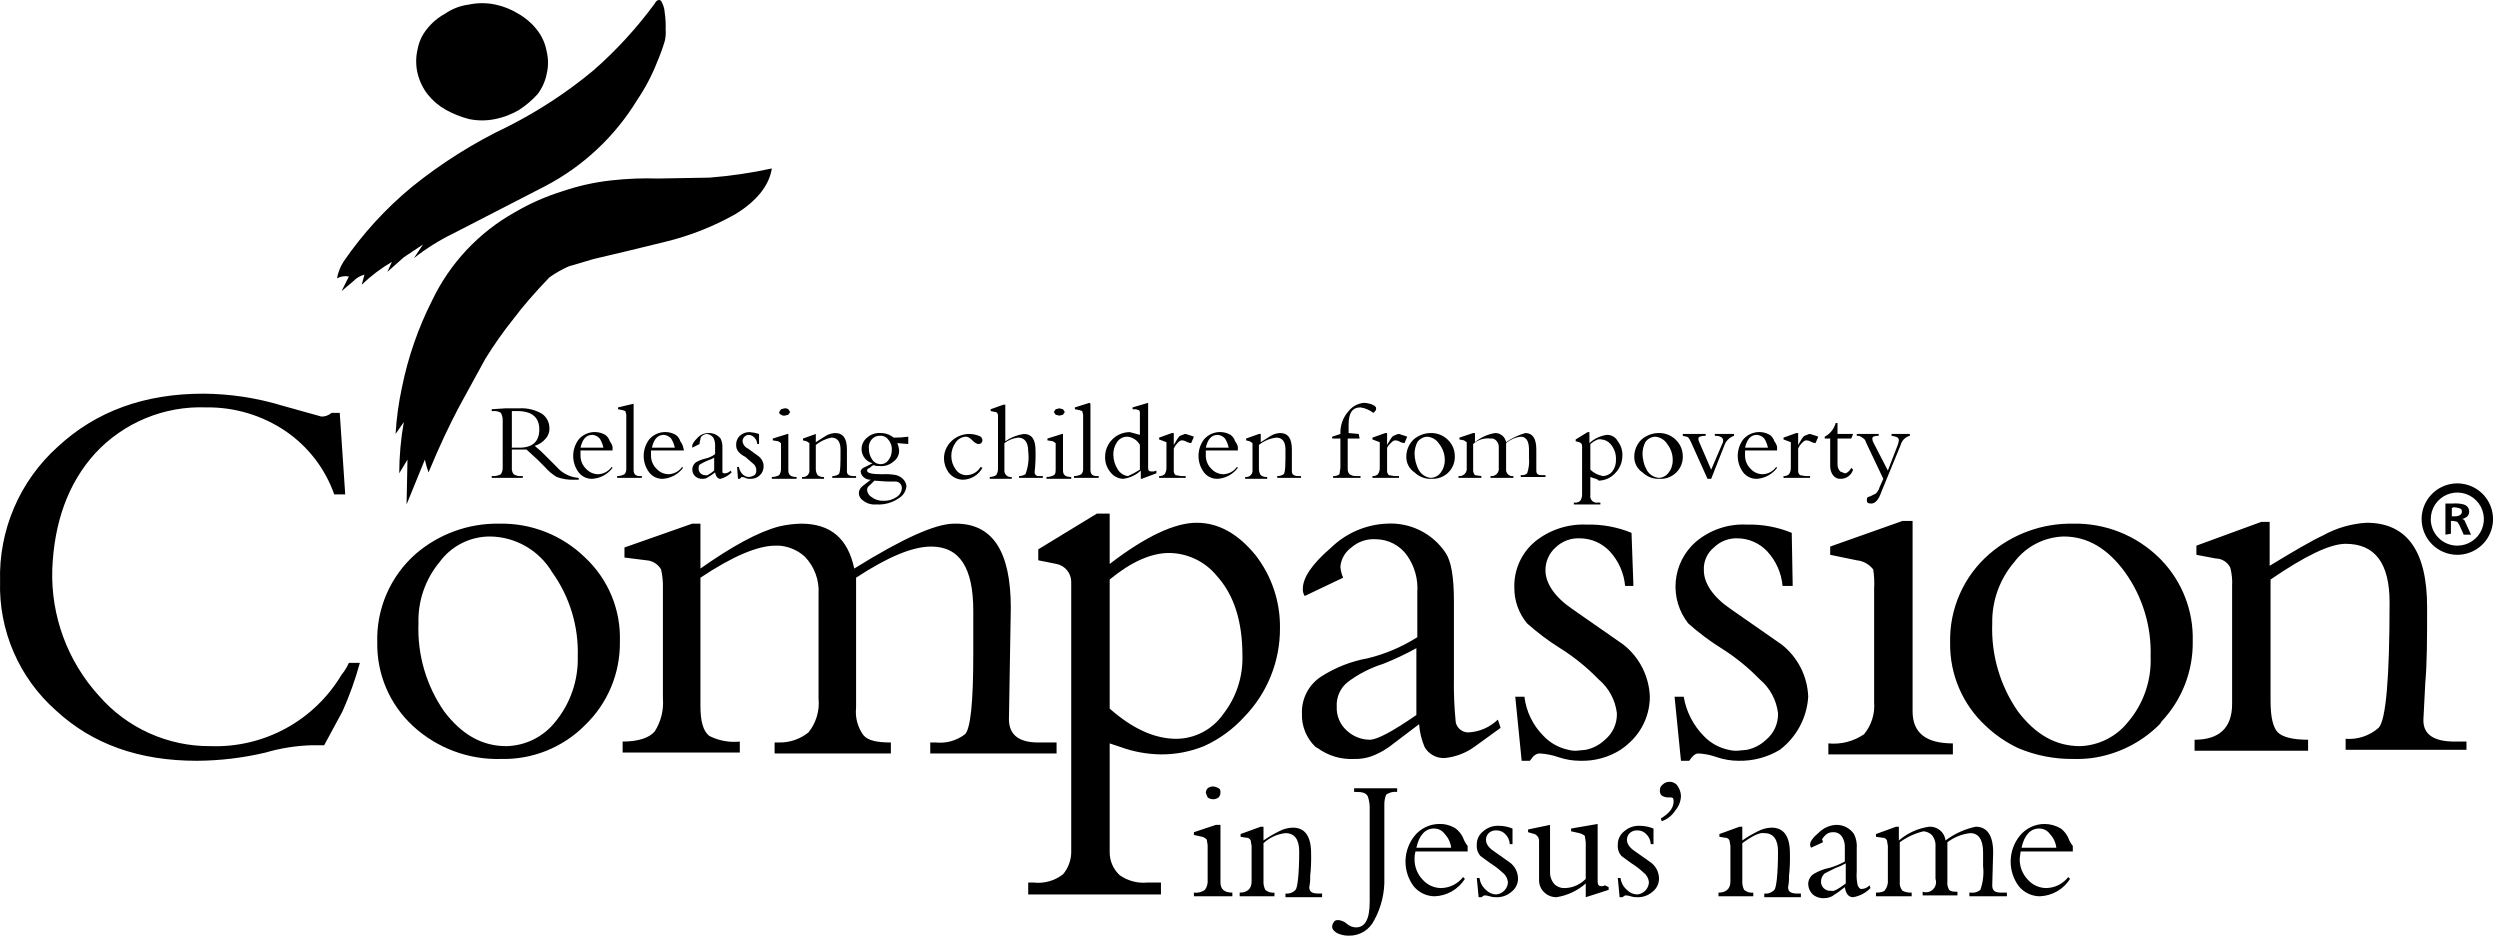
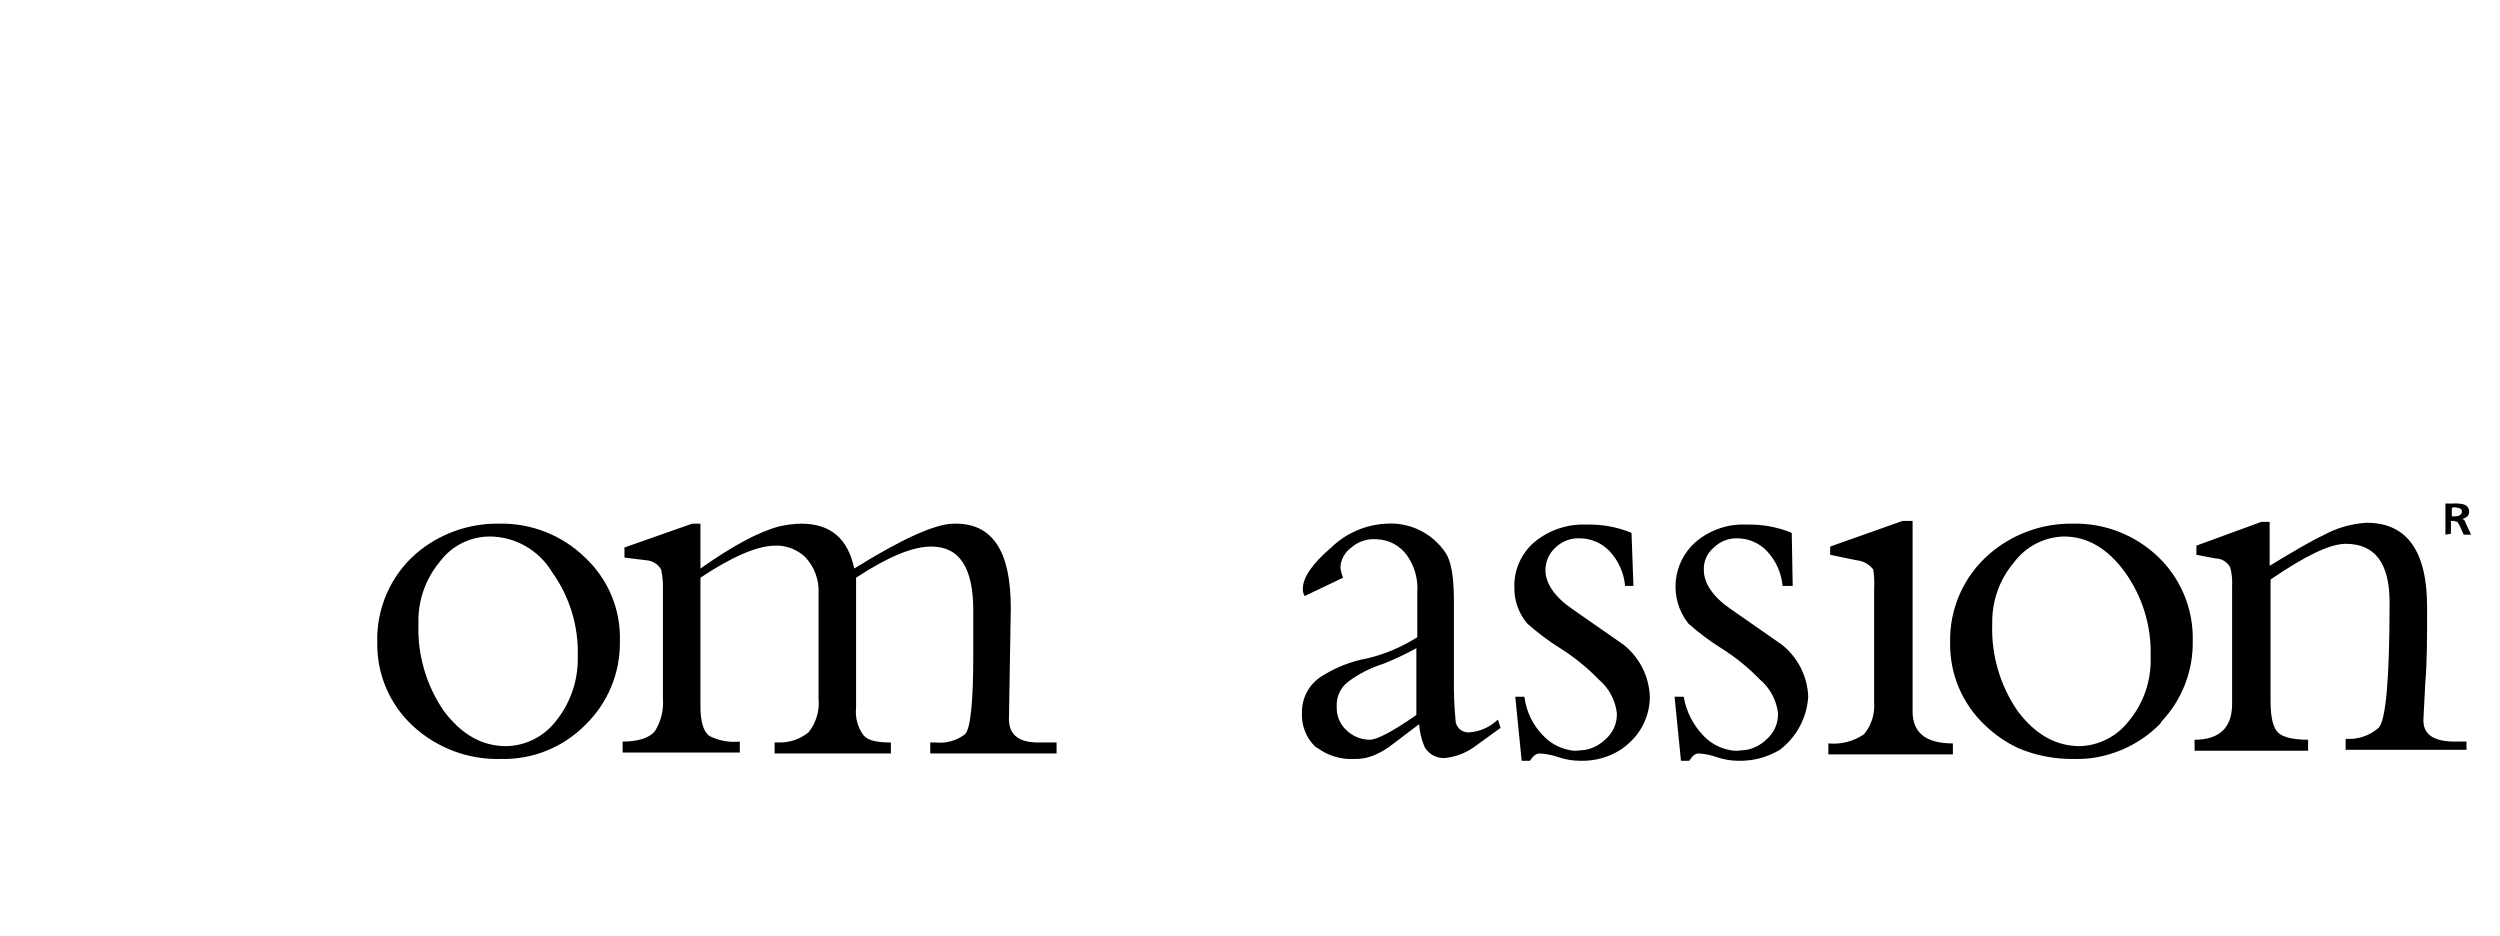
<svg xmlns="http://www.w3.org/2000/svg" width="171" height="64" viewBox="0 0 171 64" fill="none">
  <g id="compassion">
-     <path d="M119.174 57.674V60.242C119.158 60.458 119.201 60.675 119.299 60.868C119.385 60.941 119.485 60.995 119.592 61.028C119.7 61.06 119.813 61.069 119.925 61.056V61.306H117.545V61.056C118.046 61.056 118.36 60.805 118.36 60.304V57.862L118.297 57.486C118.271 57.426 118.227 57.376 118.171 57.342C118.114 57.308 118.049 57.293 117.984 57.299L117.608 57.236V57.048L118.986 56.547H119.174V57.486C119.513 57.252 119.868 57.042 120.238 56.86C120.528 56.705 120.849 56.62 121.178 56.61C121.992 56.61 122.43 57.173 122.43 58.363C122.444 58.886 122.424 59.409 122.367 59.929C122.377 60.181 122.356 60.433 122.305 60.68C122.305 60.993 122.493 61.118 122.931 61.118H123.181V61.369H120.677V61.118C120.803 61.133 120.931 61.119 121.051 61.075C121.17 61.032 121.278 60.961 121.365 60.868C121.491 60.743 121.616 59.866 121.616 58.238C121.616 57.424 121.303 56.986 120.677 56.986C120.363 56.923 119.862 57.173 119.174 57.674ZM124.684 57.612L123.87 57.987L123.808 57.8C123.808 57.549 123.995 57.299 124.434 56.923C124.74 56.629 125.138 56.452 125.561 56.422C125.806 56.411 126.049 56.463 126.268 56.572C126.488 56.682 126.675 56.846 126.813 57.048C126.967 57.358 127.032 57.705 127.001 58.05V59.616C126.975 59.93 126.996 60.247 127.064 60.555C127.127 60.68 127.189 60.805 127.314 60.805C127.421 60.806 127.526 60.784 127.623 60.741C127.72 60.697 127.807 60.634 127.878 60.555L127.941 60.743C127.622 61.075 127.205 61.294 126.751 61.369C126.438 61.369 126.25 61.118 126.187 60.68C125.908 60.907 125.616 61.116 125.311 61.306C125.155 61.384 124.984 61.427 124.81 61.432C124.516 61.458 124.224 61.368 123.995 61.181C123.805 61.001 123.693 60.754 123.682 60.492C123.677 60.338 123.715 60.186 123.793 60.053C123.87 59.92 123.984 59.812 124.121 59.741C124.432 59.562 124.771 59.435 125.123 59.365C125.494 59.262 125.851 59.115 126.187 58.927V57.987C126.201 57.724 126.136 57.462 125.999 57.236C125.933 57.133 125.839 57.049 125.729 56.994C125.619 56.939 125.496 56.914 125.373 56.923C125.281 56.919 125.19 56.934 125.104 56.966C125.018 56.998 124.939 57.048 124.872 57.111C124.747 57.236 124.622 57.361 124.622 57.486C124.684 57.424 124.684 57.549 124.684 57.612ZM126.25 60.43V59.052C126.032 59.18 125.801 59.285 125.561 59.365L124.81 59.741C124.665 59.869 124.575 60.049 124.559 60.242C124.549 60.335 124.56 60.429 124.591 60.517C124.623 60.605 124.673 60.685 124.739 60.751C124.805 60.817 124.885 60.867 124.973 60.898C125.061 60.929 125.155 60.941 125.248 60.931C125.436 60.993 125.749 60.805 126.25 60.43ZM129.945 57.612V60.304C129.931 60.416 129.94 60.529 129.973 60.637C130.005 60.745 130.059 60.845 130.132 60.931C130.328 61.023 130.543 61.066 130.759 61.056V61.306H128.316V61.056C128.629 61.056 128.88 60.993 128.943 60.868C129.088 60.669 129.155 60.424 129.13 60.179V57.862L129.068 57.486C129.042 57.426 128.998 57.376 128.941 57.342C128.885 57.308 128.82 57.293 128.755 57.299L128.316 57.236V57.048L129.694 56.547H129.882V57.486C130.468 56.984 131.184 56.658 131.948 56.547C132.221 56.529 132.49 56.617 132.7 56.792C132.909 56.966 133.044 57.215 133.076 57.486C133.687 57.025 134.392 56.704 135.142 56.547C135.894 56.547 136.332 57.111 136.332 58.3L136.269 60.555C136.269 60.931 136.457 61.056 136.896 61.056H137.271V61.306H134.704V61.056H134.829C134.941 61.069 135.054 61.06 135.162 61.028C135.27 60.995 135.369 60.941 135.455 60.868C135.641 60.347 135.705 59.79 135.643 59.24V58.3C135.643 57.424 135.33 56.986 134.766 56.986C134.197 57.047 133.656 57.264 133.201 57.612V60.304C133.178 60.501 133.222 60.7 133.326 60.868C133.451 60.993 133.639 60.993 133.89 60.993V61.244H131.51V60.993C131.632 61.036 131.764 61.043 131.89 61.014C132.016 60.985 132.132 60.921 132.223 60.83C132.315 60.738 132.378 60.623 132.407 60.497C132.436 60.37 132.429 60.239 132.387 60.117V57.925C132.413 57.631 132.323 57.339 132.136 57.111C131.982 56.966 131.783 56.878 131.573 56.86C130.985 56.998 130.431 57.253 129.945 57.612ZM138.211 58.238L138.148 58.739C138.142 59.004 138.188 59.268 138.285 59.516C138.382 59.763 138.527 59.988 138.712 60.179C138.869 60.355 139.062 60.497 139.278 60.594C139.494 60.691 139.727 60.742 139.964 60.743C140.255 60.738 140.541 60.668 140.801 60.538C141.061 60.408 141.289 60.221 141.467 59.991L141.592 60.117C141.37 60.467 141.065 60.759 140.705 60.966C140.345 61.173 139.941 61.29 139.526 61.306C139.25 61.304 138.978 61.242 138.729 61.123C138.48 61.004 138.26 60.831 138.085 60.617C137.713 60.117 137.518 59.508 137.529 58.885C137.54 58.261 137.758 57.66 138.148 57.173C138.352 56.921 138.609 56.717 138.902 56.576C139.194 56.435 139.514 56.361 139.839 56.359C140.236 56.36 140.625 56.468 140.966 56.672C141.181 56.838 141.353 57.053 141.467 57.299C141.538 57.503 141.644 57.694 141.78 57.862V58.238H138.211ZM138.273 57.987H140.653C140.613 57.635 140.459 57.305 140.214 57.048C140.131 56.928 140.018 56.83 139.887 56.764C139.755 56.699 139.61 56.667 139.463 56.672C138.899 56.672 138.461 57.111 138.273 57.987ZM83.48 56.422V60.367C83.48 60.805 83.73 61.056 84.293 61.056V61.306H81.663V61.056C81.929 61.09 82.197 61.023 82.415 60.868C82.56 60.669 82.627 60.424 82.603 60.179V57.8L82.54 57.424C82.457 57.331 82.348 57.266 82.227 57.236L81.663 57.111V56.923L83.166 56.422H83.48ZM82.478 54.23C82.482 54.114 82.526 54.004 82.603 53.917C82.711 53.836 82.843 53.792 82.978 53.792C83.112 53.804 83.24 53.847 83.354 53.917C83.48 53.98 83.48 54.105 83.48 54.23C83.475 54.346 83.431 54.456 83.354 54.543C83.246 54.624 83.114 54.669 82.978 54.669C82.843 54.669 82.711 54.624 82.603 54.543L82.478 54.23ZM86.423 57.674V60.242C86.407 60.458 86.45 60.675 86.548 60.868C86.634 60.941 86.734 60.995 86.841 61.028C86.949 61.06 87.062 61.069 87.174 61.056V61.306H84.794V61.056C85.296 61.056 85.609 60.805 85.609 60.304V57.862L85.546 57.486C85.52 57.426 85.476 57.376 85.42 57.342C85.364 57.308 85.298 57.293 85.233 57.299L84.857 57.236V57.048L86.235 56.547H86.423V57.486C86.762 57.252 87.118 57.042 87.487 56.86C87.777 56.705 88.098 56.62 88.427 56.61C89.241 56.61 89.679 57.173 89.679 58.363C89.694 58.886 89.672 59.409 89.616 59.929C89.626 60.181 89.605 60.433 89.554 60.68C89.554 60.993 89.742 61.118 90.18 61.118H90.43V61.369H87.926V61.118C88.052 61.133 88.18 61.119 88.3 61.075C88.419 61.032 88.527 60.961 88.614 60.868C88.74 60.743 88.865 59.866 88.865 58.238C88.865 57.424 88.552 56.986 87.926 56.986C87.364 57.048 86.837 57.289 86.423 57.674ZM94.689 55.044V60.054C94.72 61.058 94.482 62.053 94 62.934C93.842 63.263 93.593 63.538 93.281 63.727C92.97 63.916 92.611 64.011 92.246 63.999C91.964 64.003 91.685 63.938 91.432 63.811C91.245 63.686 91.119 63.561 91.119 63.373C91.124 63.257 91.168 63.147 91.245 63.06C91.307 62.934 91.432 62.934 91.558 62.934C91.767 62.957 91.964 63.044 92.121 63.185C92.295 63.338 92.516 63.427 92.747 63.435C93.374 63.435 93.687 62.872 93.687 61.682V55.42C93.705 55.102 93.663 54.783 93.561 54.481C93.436 54.23 93.186 54.167 92.747 54.167H92.622V53.917H95.565V54.167C95.3 54.133 95.032 54.201 94.814 54.355C94.725 54.574 94.682 54.808 94.689 55.044ZM96.818 58.238C96.773 58.401 96.752 58.57 96.755 58.739C96.749 59.004 96.796 59.268 96.892 59.516C96.989 59.763 97.134 59.988 97.319 60.179C97.477 60.355 97.669 60.497 97.885 60.594C98.101 60.691 98.335 60.742 98.571 60.743C98.862 60.738 99.148 60.668 99.408 60.538C99.668 60.408 99.896 60.221 100.074 59.991L100.199 60.117C99.977 60.467 99.673 60.759 99.313 60.966C98.953 61.173 98.548 61.29 98.133 61.306C97.857 61.304 97.585 61.242 97.336 61.123C97.087 61.004 96.867 60.831 96.693 60.617C96.321 60.117 96.125 59.508 96.136 58.885C96.148 58.261 96.365 57.66 96.755 57.173C96.959 56.921 97.217 56.717 97.509 56.576C97.801 56.435 98.121 56.361 98.446 56.359C98.844 56.349 99.237 56.458 99.573 56.672C99.788 56.838 99.96 57.053 100.074 57.299C100.145 57.503 100.251 57.694 100.387 57.862V58.238H96.818ZM96.88 57.987H99.26C99.22 57.635 99.066 57.305 98.822 57.048C98.738 56.928 98.625 56.83 98.494 56.764C98.363 56.699 98.217 56.667 98.07 56.672C97.507 56.672 97.068 57.111 96.88 57.987ZM101.013 60.054H101.201C101.238 60.371 101.395 60.663 101.64 60.868C101.82 61.058 102.067 61.171 102.328 61.181C102.54 61.166 102.738 61.076 102.888 60.926C103.038 60.777 103.128 60.578 103.143 60.367C103.133 60.232 103.095 60.1 103.03 59.981C102.965 59.863 102.875 59.759 102.767 59.678C102.516 59.444 102.244 59.234 101.953 59.052L101.264 58.551C101.173 58.449 101.104 58.33 101.061 58.201C101.018 58.072 101.002 57.935 101.013 57.8C101.006 57.619 101.042 57.44 101.118 57.276C101.195 57.113 101.309 56.97 101.452 56.86C101.744 56.601 102.126 56.467 102.516 56.484C102.839 56.486 103.158 56.55 103.456 56.672V57.737H103.268C103.257 57.475 103.145 57.228 102.955 57.048C102.874 56.964 102.777 56.898 102.669 56.855C102.561 56.812 102.445 56.792 102.328 56.798C102.237 56.794 102.145 56.809 102.059 56.841C101.973 56.873 101.894 56.922 101.828 56.986C101.71 57.101 101.642 57.259 101.64 57.424C101.64 57.737 101.828 57.987 102.203 58.238L103.268 58.989C103.436 59.112 103.575 59.272 103.672 59.457C103.77 59.641 103.824 59.845 103.831 60.054C103.839 60.234 103.803 60.413 103.727 60.577C103.65 60.74 103.536 60.883 103.393 60.993C103.101 61.252 102.719 61.387 102.328 61.369C102.18 61.374 102.031 61.353 101.89 61.306C101.769 61.264 101.642 61.243 101.514 61.244L101.327 61.369H101.139L101.013 60.054ZM110.031 60.68V60.868L108.465 61.369V60.43C107.901 60.928 107.205 61.253 106.462 61.369C106.16 61.371 105.869 61.26 105.647 61.056C105.525 60.946 105.427 60.811 105.362 60.659C105.297 60.508 105.266 60.344 105.272 60.179V57.549C105.279 57.443 105.253 57.337 105.197 57.248C105.141 57.157 105.057 57.088 104.959 57.048L104.52 56.923V56.735L106.023 56.422V59.678C106.021 59.979 106.133 60.27 106.336 60.492C106.438 60.583 106.557 60.652 106.686 60.695C106.815 60.738 106.952 60.754 107.088 60.743C107.61 60.716 108.102 60.492 108.465 60.117V57.612L108.403 57.173C108.292 57.085 108.164 57.021 108.027 56.986L107.463 56.86V56.672L109.279 56.359V60.304C109.279 60.492 109.342 60.617 109.53 60.617C109.617 60.619 109.704 60.597 109.78 60.555L110.031 60.68ZM110.657 60.054H110.845C110.882 60.371 111.039 60.663 111.283 60.868C111.463 61.058 111.71 61.171 111.972 61.181C112.183 61.166 112.382 61.076 112.532 60.926C112.681 60.777 112.772 60.578 112.786 60.367C112.777 60.232 112.739 60.1 112.674 59.981C112.609 59.863 112.519 59.759 112.411 59.678C112.16 59.444 111.887 59.234 111.596 59.052L110.908 58.551C110.817 58.449 110.748 58.33 110.705 58.201C110.662 58.072 110.646 57.935 110.657 57.8C110.65 57.619 110.686 57.44 110.762 57.276C110.838 57.113 110.953 56.97 111.095 56.86C111.388 56.601 111.77 56.467 112.16 56.484C112.482 56.486 112.801 56.55 113.099 56.672V57.737H112.912C112.901 57.475 112.789 57.228 112.598 57.048C112.518 56.964 112.42 56.898 112.312 56.855C112.204 56.812 112.088 56.792 111.972 56.798C111.88 56.794 111.789 56.809 111.703 56.841C111.617 56.873 111.538 56.922 111.471 56.986C111.353 57.101 111.286 57.259 111.283 57.424C111.283 57.737 111.471 57.987 111.847 58.238L112.912 58.989C113.08 59.112 113.218 59.272 113.316 59.457C113.413 59.641 113.468 59.845 113.475 60.054C113.483 60.234 113.447 60.413 113.37 60.577C113.294 60.74 113.18 60.883 113.037 60.993C112.744 61.252 112.362 61.387 111.972 61.369C111.824 61.374 111.675 61.353 111.534 61.306C111.413 61.264 111.286 61.243 111.158 61.244L110.97 61.369H110.782L110.657 60.054ZM113.663 56.171L113.6 55.983C114.227 55.608 114.477 55.232 114.477 54.794C114.477 54.606 114.414 54.543 114.289 54.543H114.039C113.906 54.531 113.777 54.488 113.663 54.418C113.614 54.37 113.577 54.31 113.555 54.245C113.534 54.18 113.528 54.11 113.538 54.042C113.535 53.969 113.551 53.896 113.584 53.83C113.617 53.765 113.665 53.708 113.726 53.666C113.841 53.548 113.999 53.481 114.164 53.479C114.272 53.468 114.38 53.486 114.479 53.53C114.577 53.574 114.663 53.642 114.728 53.729C114.875 53.93 114.961 54.169 114.978 54.418C114.974 54.786 114.841 55.14 114.602 55.42C114.384 55.77 114.052 56.035 113.663 56.171ZM35.198 14.528C32.745 15.904 30.777 18.003 29.562 20.54C28.609 22.421 27.914 24.422 27.496 26.489C27.266 27.54 27.12 28.608 27.058 29.683L27.621 28.869C27.415 30.026 27.311 31.2 27.308 32.375L27.872 31.436L27.809 34.504L29.061 31.436C29.124 31.734 29.208 32.027 29.312 32.313C30.063 30.497 30.752 29.056 31.378 27.866L33.194 24.548C33.784 23.59 34.433 22.67 35.136 21.792C35.762 20.957 36.576 20.018 37.578 18.974C37.99 18.68 38.431 18.428 38.893 18.223L40.584 17.722L42.963 17.158L45.531 16.532C47.196 16.127 48.797 15.494 50.29 14.653C51.73 13.777 52.607 12.712 52.795 11.522C51.391 11.827 49.969 12.037 48.537 12.149L45.03 12.211C43.964 12.177 42.897 12.218 41.836 12.336C40.685 12.46 39.55 12.712 38.455 13.088C37.318 13.441 36.225 13.925 35.198 14.528ZM28.936 16.72L28.31 17.659C29.144 17 30.047 16.433 31.003 15.969L37.328 12.712C39.91 11.354 42.075 9.319 43.59 6.826C44.147 6.004 44.609 5.122 44.967 4.196C45.16 3.746 45.327 3.286 45.468 2.818C45.531 2.552 45.553 2.277 45.531 2.004C45.543 1.627 45.522 1.25 45.468 0.877C45.453 0.589 45.367 0.309 45.218 0.063C45.093 -0.063 44.905 0 44.779 0.25C43.551 1.922 42.144 3.455 40.584 4.822C38.791 6.309 36.838 7.59 34.76 8.642C32.414 9.757 30.207 11.145 28.185 12.775C26.387 14.258 24.806 15.987 23.488 17.91C23.273 18.255 23.124 18.637 23.05 19.037C23.299 18.905 23.586 18.86 23.864 18.912L23.363 19.914L24.177 19.225C24.381 19.011 24.642 18.859 24.928 18.786L24.741 19.475C25.366 18.875 26.06 18.349 26.807 17.91L26.494 18.599L27.621 17.597L28.936 16.72ZM29.187 2.004C28.866 2.404 28.651 2.877 28.561 3.382C28.435 3.917 28.435 4.474 28.561 5.01C28.686 5.533 28.921 6.024 29.249 6.45C29.593 6.884 30.018 7.246 30.502 7.515C30.996 7.787 31.522 7.998 32.067 8.141C32.666 8.268 33.285 8.268 33.883 8.141C34.458 8.025 35.008 7.814 35.511 7.515C35.971 7.213 36.392 6.855 36.764 6.45C37.074 6.044 37.288 5.573 37.39 5.072C37.515 4.558 37.515 4.021 37.39 3.507C37.291 2.956 37.054 2.439 36.701 2.004C36.358 1.57 35.932 1.208 35.449 0.939C34.968 0.64 34.438 0.428 33.883 0.313C33.285 0.186 32.666 0.186 32.067 0.313C31.482 0.389 30.924 0.604 30.439 0.939C29.954 1.205 29.527 1.568 29.187 2.004Z" fill="black" />
-     <path d="M35.011 30.747V32C34.996 32.156 35.04 32.313 35.136 32.438C35.285 32.533 35.461 32.577 35.637 32.563H35.762V32.688H33.633V32.563H33.758C33.933 32.566 34.106 32.523 34.259 32.438C34.354 32.289 34.398 32.113 34.384 31.937V28.743C34.387 28.568 34.344 28.395 34.259 28.242C34.13 28.156 33.976 28.112 33.821 28.117H33.633V27.992L34.572 27.929H35.511C36.059 27.896 36.604 28.027 37.077 28.305C37.228 28.412 37.352 28.552 37.438 28.715C37.525 28.878 37.573 29.059 37.578 29.244C37.59 29.38 37.573 29.517 37.53 29.646C37.487 29.775 37.418 29.894 37.328 29.996C37.132 30.233 36.87 30.407 36.576 30.497C36.886 30.748 37.179 31.02 37.453 31.311L38.079 31.937C38.268 32.155 38.498 32.333 38.756 32.462C39.014 32.591 39.294 32.668 39.582 32.688V32.814H39.269C38.864 32.829 38.46 32.765 38.079 32.626C37.772 32.441 37.497 32.209 37.265 31.937L36.764 31.436L36.013 30.747H35.011ZM35.011 28.117V30.622H35.511C36.451 30.622 36.889 30.183 36.889 29.369C36.889 28.555 36.388 28.117 35.386 28.117H35.011ZM41.899 30.81H39.707V31.123C39.701 31.297 39.731 31.47 39.796 31.632C39.861 31.794 39.958 31.94 40.083 32.062C40.186 32.177 40.311 32.27 40.451 32.334C40.591 32.399 40.743 32.434 40.897 32.438C41.082 32.433 41.263 32.385 41.426 32.298C41.589 32.211 41.729 32.088 41.836 31.937L41.899 32C41.737 32.217 41.53 32.396 41.292 32.526C41.054 32.656 40.791 32.732 40.521 32.751C40.341 32.758 40.162 32.722 39.998 32.646C39.835 32.57 39.692 32.456 39.582 32.313C39.338 31.987 39.206 31.592 39.206 31.185C39.206 30.779 39.338 30.383 39.582 30.058C39.8 29.802 40.102 29.631 40.433 29.573C40.765 29.516 41.106 29.577 41.398 29.745C41.549 29.852 41.659 30.006 41.711 30.183C41.8 30.294 41.864 30.422 41.899 30.559V30.81ZM39.707 30.622H41.273C41.228 30.4 41.143 30.188 41.022 29.996C40.894 29.851 40.714 29.761 40.521 29.745C40.083 29.745 39.832 30.058 39.707 30.622ZM43.339 27.616V32.125C43.339 32.438 43.464 32.563 43.778 32.563H43.903V32.688H42.212V32.563C42.387 32.566 42.56 32.523 42.713 32.438C42.758 32.387 42.793 32.328 42.814 32.263C42.836 32.198 42.844 32.13 42.838 32.062V28.367L42.776 28.117L42.588 28.054L42.275 27.992V27.866L43.339 27.616ZM46.783 30.81H44.529V31.123C44.523 31.297 44.553 31.47 44.618 31.632C44.682 31.794 44.78 31.94 44.905 32.062C45.008 32.177 45.133 32.27 45.273 32.334C45.413 32.399 45.565 32.434 45.719 32.438C45.904 32.433 46.085 32.385 46.248 32.298C46.411 32.211 46.551 32.088 46.658 31.937L46.721 32C46.559 32.217 46.352 32.396 46.114 32.526C45.876 32.656 45.613 32.732 45.343 32.751C45.163 32.758 44.983 32.722 44.82 32.646C44.657 32.57 44.514 32.456 44.404 32.313C44.16 31.987 44.028 31.592 44.028 31.185C44.028 30.779 44.16 30.383 44.404 30.058C44.622 29.802 44.923 29.631 45.255 29.573C45.587 29.516 45.928 29.577 46.22 29.745C46.371 29.852 46.481 30.006 46.533 30.183C46.621 30.294 46.685 30.422 46.721 30.559L46.783 30.81ZM44.592 30.622H46.157C46.112 30.4 46.027 30.188 45.907 29.996C45.778 29.851 45.599 29.761 45.406 29.745C44.967 29.745 44.717 30.058 44.592 30.622ZM47.848 30.371L47.347 30.622V30.497C47.347 30.371 47.472 30.183 47.723 29.933C47.819 29.831 47.936 29.751 48.065 29.697C48.195 29.643 48.334 29.617 48.474 29.62C48.63 29.615 48.784 29.646 48.925 29.712C49.067 29.777 49.191 29.874 49.288 29.996C49.381 30.191 49.424 30.406 49.413 30.622V32.25C49.413 32.375 49.476 32.375 49.601 32.375C49.746 32.363 49.881 32.296 49.977 32.187L50.04 32.313C49.834 32.524 49.574 32.676 49.288 32.751C49.1 32.751 48.975 32.626 48.913 32.313C48.735 32.453 48.546 32.578 48.349 32.688C48.253 32.739 48.144 32.761 48.036 32.751C47.944 32.755 47.852 32.74 47.766 32.708C47.68 32.675 47.602 32.626 47.535 32.563C47.472 32.5 47.423 32.424 47.392 32.341C47.361 32.257 47.347 32.168 47.353 32.079C47.359 31.99 47.384 31.904 47.426 31.825C47.468 31.747 47.527 31.678 47.597 31.624C47.791 31.508 48.003 31.423 48.224 31.373C48.474 31.322 48.709 31.215 48.913 31.06V30.434C48.915 30.259 48.872 30.086 48.787 29.933C48.736 29.863 48.67 29.805 48.594 29.762C48.519 29.718 48.435 29.692 48.349 29.683C48.233 29.687 48.123 29.731 48.036 29.808C47.992 29.832 47.957 29.869 47.935 29.914C47.913 29.959 47.904 30.009 47.91 30.058C47.869 30.157 47.848 30.264 47.848 30.371ZM48.85 32.187V31.311C48.709 31.385 48.562 31.447 48.411 31.499C48.238 31.569 48.071 31.652 47.91 31.749C47.785 31.812 47.785 31.937 47.785 32.062C47.785 32.178 47.831 32.29 47.914 32.372C47.996 32.454 48.107 32.501 48.224 32.501C48.349 32.563 48.537 32.438 48.85 32.187ZM50.415 31.937H50.541C50.571 32.126 50.659 32.3 50.791 32.438C50.907 32.556 51.064 32.623 51.23 32.626C51.363 32.613 51.491 32.57 51.605 32.501C51.73 32.375 51.73 32.313 51.73 32.125C51.726 32.037 51.7 31.952 51.657 31.876C51.614 31.8 51.553 31.735 51.48 31.686L50.979 31.248C50.816 31.17 50.668 31.064 50.541 30.935C50.477 30.868 50.428 30.79 50.396 30.703C50.364 30.617 50.349 30.526 50.353 30.434C50.347 30.318 50.367 30.202 50.41 30.094C50.453 29.986 50.519 29.888 50.603 29.808C50.695 29.722 50.804 29.656 50.922 29.613C51.041 29.57 51.166 29.551 51.292 29.557C51.505 29.575 51.715 29.617 51.918 29.683V30.371H51.793C51.785 30.207 51.718 30.052 51.605 29.933C51.509 29.824 51.374 29.757 51.23 29.745C51.113 29.745 51.002 29.791 50.919 29.873C50.837 29.956 50.791 30.067 50.791 30.183C50.804 30.293 50.846 30.396 50.912 30.484C50.978 30.572 51.066 30.641 51.167 30.684L51.856 31.185C51.968 31.263 52.06 31.366 52.125 31.485C52.19 31.605 52.227 31.738 52.231 31.874C52.237 31.991 52.217 32.106 52.174 32.215C52.131 32.323 52.065 32.42 51.981 32.501C51.891 32.59 51.783 32.658 51.664 32.701C51.545 32.744 51.418 32.761 51.292 32.751C51.184 32.758 51.076 32.736 50.979 32.688C50.902 32.646 50.816 32.624 50.728 32.626L50.603 32.751H50.478L50.415 31.937ZM53.922 29.62V32.187C53.922 32.501 54.11 32.626 54.486 32.626V32.751H52.795V32.626C52.97 32.629 53.143 32.585 53.296 32.501C53.382 32.371 53.426 32.218 53.421 32.062V30.309L53.233 30.183L52.858 30.121V29.996L53.86 29.683H53.922V29.62ZM53.296 28.18L53.421 27.992L53.672 27.929C53.76 27.92 53.849 27.942 53.922 27.992L54.047 28.18L53.922 28.367L53.672 28.43C53.583 28.439 53.495 28.417 53.421 28.367C53.296 28.305 53.296 28.242 53.296 28.18ZM55.801 30.434V32.062C55.796 32.218 55.84 32.371 55.926 32.501C56.051 32.596 56.208 32.641 56.364 32.626V32.751H54.861V32.626C54.93 32.636 54.999 32.631 55.065 32.609C55.131 32.588 55.191 32.551 55.239 32.503C55.288 32.454 55.325 32.394 55.346 32.328C55.368 32.263 55.373 32.193 55.362 32.125V30.309L55.175 30.183L54.924 30.121V29.996L55.801 29.683V30.246L56.49 29.808C56.68 29.696 56.895 29.631 57.116 29.62C57.679 29.62 57.93 29.996 57.93 30.747V32.25C57.93 32.438 58.055 32.563 58.368 32.563H58.556V32.688H56.928V32.563C57.084 32.568 57.237 32.524 57.366 32.438C57.492 32.313 57.492 31.749 57.492 30.747C57.492 30.246 57.304 29.933 56.865 29.933C56.476 30.013 56.111 30.185 55.801 30.434ZM62.126 29.87V30.371L61.374 30.309C61.444 30.467 61.487 30.637 61.499 30.81C61.505 30.956 61.473 31.102 61.407 31.233C61.342 31.365 61.244 31.477 61.124 31.561C60.989 31.683 60.83 31.774 60.657 31.828C60.484 31.882 60.301 31.898 60.122 31.874C59.993 31.883 59.864 31.862 59.746 31.812C59.654 31.862 59.569 31.925 59.495 32C59.37 32.041 59.308 32.104 59.308 32.187C59.308 32.375 59.683 32.438 60.372 32.438C60.687 32.418 61.002 32.439 61.312 32.501C61.477 32.545 61.627 32.631 61.75 32.751C61.895 32.88 61.984 33.059 62 33.252C61.986 33.417 61.933 33.577 61.846 33.718C61.759 33.86 61.641 33.979 61.499 34.066C61.043 34.387 60.49 34.541 59.934 34.504C59.62 34.534 59.307 34.445 59.057 34.254C58.968 34.203 58.892 34.13 58.838 34.043C58.783 33.955 58.751 33.856 58.744 33.753C58.744 33.656 58.767 33.56 58.81 33.473C58.854 33.386 58.917 33.31 58.995 33.252L59.558 32.814C59.466 32.817 59.375 32.803 59.289 32.77C59.203 32.738 59.124 32.689 59.057 32.626C58.948 32.529 58.881 32.395 58.869 32.25C58.869 32.125 58.995 32 59.182 31.937L59.683 31.686C59.473 31.632 59.286 31.512 59.151 31.342C59.016 31.173 58.939 30.964 58.932 30.747C58.927 30.591 58.958 30.437 59.024 30.296C59.089 30.154 59.186 30.03 59.308 29.933C59.435 29.82 59.584 29.733 59.745 29.68C59.907 29.626 60.077 29.605 60.247 29.62C60.567 29.619 60.877 29.73 61.124 29.933C61.459 29.938 61.794 29.917 62.126 29.87ZM60.998 30.81C61.01 30.674 60.994 30.537 60.951 30.408C60.907 30.279 60.839 30.16 60.748 30.058C60.684 29.971 60.598 29.903 60.499 29.859C60.4 29.815 60.292 29.797 60.184 29.808C60.093 29.804 60.001 29.819 59.915 29.851C59.829 29.883 59.75 29.933 59.683 29.996C59.591 30.083 59.52 30.191 59.476 30.31C59.433 30.43 59.418 30.558 59.433 30.684C59.427 30.927 59.493 31.167 59.621 31.373C59.679 31.488 59.769 31.585 59.88 31.651C59.991 31.717 60.118 31.751 60.247 31.749C60.344 31.749 60.44 31.726 60.527 31.683C60.614 31.64 60.69 31.576 60.748 31.499C60.91 31.306 60.999 31.062 60.998 30.81ZM59.308 33.502C59.315 33.605 59.347 33.705 59.401 33.792C59.456 33.88 59.531 33.952 59.621 34.003C59.855 34.179 60.142 34.268 60.435 34.254C60.746 34.267 61.054 34.18 61.312 34.003C61.422 33.94 61.515 33.849 61.581 33.739C61.646 33.629 61.683 33.505 61.687 33.377C61.688 33.314 61.675 33.251 61.649 33.194C61.623 33.136 61.585 33.084 61.538 33.043C61.49 33.001 61.434 32.97 61.373 32.952C61.313 32.934 61.249 32.93 61.186 32.939C60.726 32.945 60.266 32.924 59.809 32.876L59.495 33.189C59.44 33.221 59.394 33.267 59.361 33.322C59.328 33.376 59.31 33.439 59.308 33.502ZM67.073 31.937L67.198 32C67.068 32.237 66.879 32.438 66.648 32.58C66.417 32.723 66.154 32.803 65.883 32.814C65.688 32.814 65.497 32.768 65.323 32.681C65.149 32.594 64.998 32.468 64.881 32.313C64.685 32.038 64.576 31.711 64.568 31.373C64.566 31.151 64.609 30.931 64.695 30.727C64.781 30.522 64.909 30.337 65.069 30.183C65.234 30.021 65.43 29.894 65.645 29.808C65.86 29.722 66.09 29.679 66.321 29.683C66.536 29.688 66.747 29.731 66.947 29.808C67.019 29.822 67.084 29.862 67.129 29.919C67.175 29.976 67.199 30.048 67.198 30.121C67.198 30.187 67.171 30.251 67.124 30.298C67.078 30.345 67.014 30.371 66.947 30.371C66.822 30.371 66.697 30.309 66.509 30.121C66.321 29.933 66.196 29.87 66.071 29.87C65.935 29.875 65.802 29.912 65.682 29.977C65.562 30.042 65.46 30.134 65.382 30.246C65.179 30.517 65.069 30.847 65.069 31.185C65.069 31.524 65.179 31.854 65.382 32.125C65.466 32.245 65.578 32.343 65.71 32.408C65.841 32.474 65.987 32.506 66.133 32.501C66.325 32.494 66.512 32.439 66.676 32.34C66.84 32.242 66.977 32.103 67.073 31.937ZM68.701 30.309V32.125C68.69 32.193 68.696 32.263 68.717 32.328C68.739 32.394 68.775 32.454 68.824 32.503C68.873 32.551 68.932 32.588 68.998 32.609C69.064 32.631 69.134 32.636 69.202 32.626V32.751H67.699V32.626C67.853 32.623 68.005 32.58 68.137 32.501C68.223 32.371 68.267 32.218 68.263 32.062V28.43C68.263 28.305 68.2 28.18 68.075 28.18L67.761 28.117V27.992L68.638 27.679H68.763V30.183C69.138 29.924 69.566 29.753 70.016 29.683C70.579 29.683 70.83 30.058 70.83 30.81C70.843 31.311 70.822 31.814 70.767 32.313C70.767 32.438 70.83 32.501 70.955 32.563H71.331V32.688H69.703V32.563C69.857 32.561 70.009 32.517 70.141 32.438C70.331 31.939 70.396 31.402 70.329 30.872C70.329 30.246 70.079 29.933 69.64 29.933C69.299 29.97 68.974 30.1 68.701 30.309ZM72.709 29.62V32.187C72.709 32.501 72.897 32.626 73.272 32.626V32.751H71.581V32.626C71.757 32.629 71.929 32.585 72.082 32.501C72.208 32.438 72.208 32.25 72.208 32.062V30.309L72.02 30.183L71.644 30.121V29.996L72.646 29.683H72.709V29.62ZM72.082 28.18L72.208 27.992L72.458 27.929L72.709 27.992L72.834 28.18L72.709 28.367L72.458 28.43L72.208 28.367L72.082 28.18ZM74.587 27.616V32.125C74.587 32.438 74.713 32.563 75.026 32.563H75.151V32.688H73.46V32.563C73.635 32.566 73.808 32.523 73.961 32.438C74.006 32.387 74.041 32.328 74.062 32.263C74.084 32.198 74.092 32.13 74.086 32.062V28.367L74.024 28.117L73.836 28.054L73.523 27.992V27.866L74.525 27.553L74.587 27.616ZM77.969 29.745V28.242C77.972 28.208 77.968 28.174 77.957 28.142C77.946 28.11 77.929 28.08 77.906 28.054C77.838 28.054 77.772 28.032 77.718 27.992H77.468V27.866L78.532 27.553V32C78.532 32.187 78.595 32.25 78.783 32.25H78.908L79.096 32.187V32.375L78.094 32.751H78.031V32.187C77.702 32.493 77.287 32.69 76.842 32.751C76.672 32.749 76.505 32.708 76.353 32.632C76.201 32.556 76.069 32.447 75.965 32.313C75.712 32.017 75.578 31.637 75.589 31.248C75.589 30.8 75.767 30.37 76.084 30.052C76.401 29.735 76.832 29.557 77.28 29.557L77.969 29.745ZM77.969 32.125V30.434C77.883 30.273 77.758 30.136 77.604 30.038C77.451 29.939 77.274 29.881 77.092 29.87C76.955 29.87 76.82 29.904 76.699 29.97C76.579 30.035 76.477 30.131 76.403 30.246C76.227 30.503 76.139 30.811 76.153 31.123C76.16 31.48 76.268 31.827 76.466 32.125C76.54 32.245 76.641 32.347 76.76 32.423C76.879 32.499 77.014 32.547 77.155 32.563C77.437 32.439 77.71 32.292 77.969 32.125ZM80.286 30.684V32.187C80.281 32.246 80.29 32.304 80.311 32.359C80.333 32.413 80.367 32.462 80.411 32.501L80.787 32.563H81.1V32.688H79.284V32.563C79.352 32.569 79.42 32.561 79.485 32.539C79.549 32.518 79.609 32.483 79.66 32.438C79.746 32.308 79.79 32.155 79.785 32V30.246L79.284 30.058V29.933L80.16 29.62H80.286V30.434C80.474 30.121 80.599 29.87 80.724 29.808L81.037 29.683C81.125 29.681 81.211 29.703 81.288 29.745C81.416 29.777 81.542 29.819 81.663 29.87L81.476 30.309C81.342 30.296 81.214 30.253 81.1 30.183C81.023 30.141 80.937 30.119 80.849 30.121C80.724 30.121 80.662 30.183 80.536 30.309C80.431 30.418 80.346 30.545 80.286 30.684ZM84.669 30.81H82.478V31.123C82.471 31.297 82.502 31.47 82.566 31.632C82.631 31.794 82.729 31.94 82.853 32.062C82.956 32.177 83.081 32.27 83.221 32.334C83.361 32.399 83.513 32.434 83.667 32.438C83.852 32.433 84.033 32.385 84.196 32.298C84.359 32.211 84.5 32.088 84.607 31.937L84.669 32C84.507 32.217 84.3 32.396 84.063 32.526C83.825 32.656 83.562 32.732 83.292 32.751C83.111 32.758 82.932 32.722 82.769 32.646C82.605 32.57 82.462 32.456 82.352 32.313C82.108 31.987 81.977 31.592 81.977 31.185C81.977 30.779 82.108 30.383 82.352 30.058C82.571 29.802 82.872 29.631 83.204 29.573C83.535 29.516 83.877 29.577 84.168 29.745C84.319 29.852 84.43 30.006 84.481 30.183C84.57 30.294 84.634 30.422 84.669 30.559V30.81ZM82.478 30.622H84.043C83.998 30.4 83.913 30.188 83.793 29.996C83.664 29.851 83.485 29.761 83.292 29.745C82.853 29.745 82.603 30.058 82.478 30.622ZM86.11 30.434V32.062C86.105 32.218 86.149 32.371 86.235 32.501C86.36 32.596 86.516 32.641 86.673 32.626V32.751H85.17V32.626C85.239 32.636 85.308 32.631 85.374 32.609C85.44 32.588 85.499 32.551 85.548 32.503C85.597 32.454 85.634 32.394 85.655 32.328C85.676 32.263 85.682 32.193 85.671 32.125V30.309L85.483 30.183L85.233 30.121V29.996L86.11 29.683H86.235V30.246L86.924 29.808C87.114 29.696 87.329 29.631 87.55 29.62C88.113 29.62 88.364 29.996 88.364 30.747V32.25C88.364 32.438 88.489 32.563 88.802 32.563H88.99V32.688H87.362V32.563C87.518 32.568 87.671 32.524 87.8 32.438C87.926 32.313 87.926 31.749 87.926 30.747C87.926 30.246 87.738 29.933 87.299 29.933C86.863 29.984 86.451 30.158 86.11 30.434ZM92.935 29.683L92.998 29.996H92.184V32.062C92.178 32.13 92.186 32.198 92.208 32.263C92.229 32.328 92.264 32.387 92.309 32.438C92.439 32.524 92.592 32.568 92.747 32.563H93.061V32.688H91.182V32.563C91.339 32.578 91.495 32.533 91.62 32.438L91.683 32V29.996H91.119V29.87L91.683 29.683C91.658 29.107 91.86 28.544 92.246 28.117C92.376 27.955 92.537 27.821 92.72 27.724C92.903 27.627 93.104 27.569 93.311 27.553C93.504 27.566 93.694 27.608 93.875 27.679C94 27.741 94.125 27.804 94.125 27.929C94.128 27.963 94.124 27.997 94.113 28.029C94.102 28.062 94.085 28.092 94.062 28.117L93.937 28.242C93.682 28.044 93.38 27.914 93.061 27.866C92.497 27.866 92.246 28.242 92.246 29.056V29.62L92.935 29.683ZM96.192 31.248C96.19 31.026 96.233 30.806 96.319 30.601C96.405 30.397 96.532 30.212 96.693 30.058C97.007 29.788 97.405 29.633 97.82 29.62C98.037 29.61 98.255 29.643 98.459 29.718C98.663 29.794 98.851 29.909 99.01 30.058C99.165 30.202 99.29 30.377 99.376 30.57C99.462 30.764 99.508 30.973 99.51 31.185C99.519 31.393 99.485 31.601 99.409 31.795C99.334 31.989 99.219 32.165 99.072 32.312C98.924 32.459 98.748 32.574 98.554 32.65C98.361 32.725 98.153 32.76 97.945 32.751C97.727 32.765 97.509 32.733 97.304 32.658C97.099 32.582 96.912 32.465 96.755 32.313C96.579 32.197 96.436 32.039 96.337 31.853C96.239 31.666 96.189 31.459 96.192 31.248ZM96.755 30.998C96.754 31.415 96.861 31.825 97.068 32.187C97.156 32.329 97.275 32.447 97.416 32.534C97.557 32.621 97.717 32.674 97.882 32.688C98.003 32.682 98.12 32.651 98.228 32.597C98.336 32.543 98.431 32.468 98.509 32.375C98.712 32.128 98.822 31.818 98.822 31.499C98.832 31.09 98.699 30.692 98.446 30.371C98.359 30.23 98.24 30.111 98.098 30.024C97.957 29.937 97.797 29.885 97.632 29.87C97.496 29.875 97.363 29.912 97.243 29.977C97.124 30.042 97.021 30.134 96.943 30.246C96.829 30.481 96.765 30.737 96.755 30.998ZM100.763 30.371V32.125C100.757 32.193 100.765 32.261 100.787 32.325C100.808 32.39 100.843 32.45 100.888 32.501L101.327 32.563V32.688H99.761V32.563C99.838 32.574 99.915 32.566 99.988 32.541C100.061 32.517 100.128 32.475 100.182 32.421C100.237 32.366 100.278 32.3 100.303 32.227C100.327 32.154 100.335 32.076 100.325 32V30.246L100.137 30.121L99.824 30.058V29.933L100.763 29.62H100.888V30.246C101.283 29.918 101.759 29.702 102.266 29.62C102.445 29.617 102.62 29.679 102.757 29.794C102.895 29.909 102.987 30.069 103.017 30.246C103.418 29.965 103.862 29.754 104.332 29.62C104.833 29.62 105.084 29.996 105.084 30.747V32.187C105.084 32.438 105.209 32.501 105.46 32.501H105.71V32.626H104.019V32.501H104.082C104.15 32.506 104.218 32.498 104.283 32.477C104.347 32.455 104.407 32.421 104.458 32.375C104.574 32.033 104.616 31.67 104.583 31.311V30.747C104.583 30.183 104.395 29.87 104.019 29.87C103.649 29.914 103.3 30.067 103.017 30.309V32.062C103.007 32.13 103.012 32.2 103.034 32.266C103.055 32.331 103.092 32.391 103.14 32.44C103.189 32.489 103.249 32.526 103.315 32.547C103.38 32.568 103.45 32.574 103.518 32.563V32.688H101.953V32.563C102.029 32.574 102.107 32.566 102.18 32.541C102.253 32.517 102.32 32.475 102.374 32.421C102.429 32.366 102.47 32.3 102.495 32.227C102.519 32.154 102.527 32.076 102.516 32V30.622C102.524 30.53 102.511 30.437 102.479 30.35C102.446 30.264 102.395 30.185 102.328 30.121C102.28 30.072 102.221 30.035 102.156 30.013C102.09 29.992 102.021 29.986 101.953 29.996C101.739 29.969 101.522 29.989 101.317 30.054C101.112 30.119 100.923 30.227 100.763 30.371ZM108.779 32.626V33.878C108.768 33.946 108.773 34.016 108.795 34.082C108.816 34.148 108.853 34.207 108.902 34.256C108.95 34.305 109.01 34.342 109.076 34.363C109.141 34.384 109.211 34.39 109.279 34.379H109.467V34.504H107.651V34.379H107.714C107.782 34.385 107.85 34.377 107.915 34.355C107.979 34.334 108.039 34.299 108.09 34.254C108.176 34.124 108.22 33.971 108.215 33.816V30.497C108.215 30.371 108.152 30.309 108.027 30.246L107.777 30.183V30.058L108.591 29.557H108.716V30.309C109.045 30.003 109.461 29.807 109.906 29.745C110.06 29.74 110.212 29.778 110.345 29.855C110.478 29.933 110.586 30.047 110.657 30.183C110.879 30.469 110.99 30.825 110.97 31.185C110.967 31.633 110.787 32.06 110.469 32.375C110.325 32.531 110.151 32.655 109.957 32.741C109.763 32.828 109.554 32.873 109.342 32.876C109.279 32.751 109.092 32.751 108.779 32.626ZM108.779 30.371V32.125C109.019 32.358 109.325 32.511 109.655 32.563C109.775 32.557 109.893 32.526 110.001 32.472C110.109 32.418 110.204 32.342 110.281 32.25C110.457 32.016 110.546 31.728 110.532 31.436C110.55 31.046 110.415 30.664 110.156 30.371C110.079 30.279 109.983 30.203 109.876 30.15C109.768 30.096 109.65 30.065 109.53 30.058C109.342 29.996 109.092 30.121 108.779 30.371ZM111.784 31.248C111.782 31.026 111.826 30.806 111.912 30.601C111.998 30.397 112.125 30.212 112.285 30.058C112.6 29.788 112.998 29.633 113.412 29.62C113.63 29.61 113.847 29.643 114.052 29.718C114.256 29.794 114.443 29.909 114.602 30.058C114.758 30.202 114.882 30.377 114.968 30.57C115.055 30.764 115.1 30.973 115.103 31.185C115.112 31.393 115.078 31.601 115.002 31.795C114.927 31.989 114.812 32.165 114.664 32.312C114.517 32.459 114.341 32.574 114.147 32.65C113.953 32.725 113.746 32.76 113.538 32.751C113.32 32.765 113.101 32.733 112.896 32.658C112.692 32.582 112.505 32.465 112.348 32.313C112.172 32.197 112.028 32.039 111.93 31.853C111.831 31.666 111.781 31.459 111.784 31.248ZM112.348 30.998C112.346 31.415 112.454 31.825 112.661 32.187C112.748 32.329 112.867 32.447 113.009 32.534C113.15 32.621 113.31 32.674 113.475 32.688C113.595 32.682 113.713 32.651 113.821 32.597C113.929 32.543 114.024 32.468 114.101 32.375C114.304 32.128 114.415 31.818 114.414 31.499C114.424 31.09 114.291 30.692 114.039 30.371C113.951 30.23 113.832 30.111 113.691 30.024C113.55 29.937 113.39 29.885 113.225 29.87C113.089 29.875 112.955 29.912 112.836 29.977C112.716 30.042 112.614 30.134 112.536 30.246C112.422 30.481 112.358 30.737 112.348 30.998ZM117.045 32.751H116.794L115.667 30.246C115.542 29.996 115.479 29.87 115.354 29.87L115.103 29.808V29.683H116.669V29.808C116.356 29.808 116.168 29.87 116.168 29.996C116.166 30.083 116.188 30.169 116.23 30.246L117.045 32.125L117.796 30.371C117.846 30.298 117.868 30.209 117.859 30.121C117.859 29.933 117.671 29.808 117.295 29.808V29.683H118.61V29.808C118.473 29.854 118.346 29.928 118.239 30.025C118.131 30.122 118.044 30.24 117.984 30.371L117.045 32.751ZM121.553 30.81H119.362V31.123C119.355 31.297 119.386 31.47 119.45 31.632C119.515 31.794 119.613 31.94 119.737 32.062C119.84 32.177 119.965 32.27 120.105 32.334C120.245 32.399 120.397 32.434 120.551 32.438C120.736 32.433 120.917 32.385 121.08 32.298C121.243 32.211 121.384 32.088 121.491 31.937L121.553 32C121.391 32.217 121.184 32.396 120.947 32.526C120.709 32.656 120.446 32.732 120.176 32.751C119.995 32.758 119.816 32.722 119.653 32.646C119.489 32.57 119.346 32.456 119.236 32.313C118.992 31.987 118.861 31.592 118.861 31.185C118.861 30.779 118.992 30.383 119.236 30.058C119.455 29.802 119.756 29.631 120.088 29.573C120.419 29.516 120.761 29.577 121.052 29.745C121.203 29.852 121.314 30.006 121.365 30.183C121.454 30.294 121.518 30.422 121.553 30.559V30.81ZM119.362 30.622H120.927C120.882 30.4 120.797 30.188 120.677 29.996C120.548 29.851 120.369 29.761 120.176 29.745C119.737 29.745 119.487 30.058 119.362 30.622ZM122.994 30.684V32.187C122.989 32.246 122.997 32.304 123.019 32.359C123.041 32.413 123.075 32.462 123.119 32.501L123.495 32.563H123.808V32.688H121.992V32.563C122.059 32.569 122.128 32.561 122.192 32.539C122.257 32.518 122.317 32.483 122.367 32.438C122.453 32.308 122.497 32.155 122.493 32V30.246L121.992 30.058V29.933L122.868 29.62H122.994V30.434C123.181 30.121 123.307 29.87 123.432 29.808L123.745 29.683C123.833 29.681 123.919 29.703 123.995 29.745C124.124 29.777 124.249 29.819 124.371 29.87L124.183 30.309C124.05 30.296 123.922 30.253 123.808 30.183C123.731 30.141 123.645 30.119 123.557 30.121C123.432 30.121 123.369 30.183 123.244 30.309C123.138 30.418 123.054 30.545 122.994 30.684ZM125.686 29.683H126.751L126.626 29.996H125.686V31.749C125.683 31.841 125.697 31.933 125.73 32.019C125.762 32.105 125.811 32.183 125.874 32.25L126.187 32.375C126.312 32.375 126.5 32.25 126.626 32L126.751 32.125C126.698 32.301 126.591 32.457 126.445 32.57C126.299 32.682 126.121 32.745 125.937 32.751C125.829 32.761 125.721 32.744 125.622 32.7C125.523 32.656 125.438 32.587 125.373 32.501C125.246 32.317 125.181 32.098 125.185 31.874V29.996H124.81V29.87C124.993 29.774 125.154 29.641 125.283 29.479C125.413 29.318 125.507 29.131 125.561 28.931H125.686V29.683ZM129.13 32.187L129.757 30.559C129.82 30.42 129.862 30.272 129.882 30.121C129.882 29.933 129.757 29.87 129.381 29.808V29.683H130.633V29.808C130.483 29.847 130.345 29.926 130.235 30.036C130.125 30.146 130.047 30.283 130.007 30.434L128.692 33.628C128.504 34.191 128.254 34.442 128.003 34.442C127.753 34.442 127.69 34.379 127.69 34.191C127.69 34.003 127.753 34.003 127.941 33.941L128.316 33.753C128.436 33.631 128.522 33.48 128.567 33.315L128.817 32.751L127.628 30.246C127.614 30.178 127.584 30.114 127.54 30.059C127.497 30.005 127.441 29.962 127.377 29.933C127.326 29.888 127.267 29.853 127.202 29.832C127.137 29.81 127.069 29.802 127.001 29.808V29.683H128.504V29.808C128.191 29.808 128.066 29.87 128.066 29.996C128.065 30.083 128.086 30.169 128.129 30.246L129.13 32.187ZM94.877 30.684V32.187C94.872 32.246 94.88 32.304 94.902 32.359C94.924 32.413 94.958 32.462 95.002 32.501L95.377 32.563H95.691V32.688H93.875V32.563C93.942 32.569 94.011 32.561 94.075 32.539C94.14 32.518 94.2 32.483 94.25 32.438C94.337 32.308 94.38 32.155 94.376 32V30.246L93.875 30.058V29.933L94.751 29.62H94.877V30.434C95.064 30.121 95.19 29.87 95.315 29.808L95.628 29.683C95.716 29.681 95.802 29.703 95.879 29.745C96.007 29.777 96.132 29.819 96.254 29.87L96.066 30.309C95.933 30.296 95.805 30.253 95.691 30.183C95.614 30.141 95.528 30.119 95.44 30.121C95.315 30.121 95.252 30.183 95.127 30.309C95.002 30.434 94.877 30.559 94.877 30.684ZM6.518 30.998C7.481 29.961 8.657 29.145 9.964 28.605C11.272 28.064 12.681 27.812 14.095 27.866C16.035 27.837 17.937 28.406 19.543 29.495C21.08 30.546 22.243 32.059 22.862 33.816H23.613L23.238 28.242H22.674C22.484 28.41 22.238 28.499 21.985 28.493L19.293 27.741C17.546 27.212 15.732 26.938 13.907 26.927C9.899 26.927 6.58 28.117 3.95 30.559C2.663 31.715 1.643 33.137 0.962 34.727C0.281 36.316 -0.046 38.036 0.005 39.765C-0.045 41.426 0.272 43.079 0.932 44.605C1.592 46.131 2.58 47.493 3.825 48.594C6.33 50.911 9.524 52.038 13.469 52.038C15.051 52.029 16.626 51.84 18.165 51.475C19.204 51.17 20.277 51.002 21.359 50.974H22.173L23.426 48.657C23.907 47.583 24.305 46.473 24.615 45.338H23.864C23.734 45.63 23.566 45.904 23.363 46.152C22.444 47.693 21.129 48.96 19.554 49.819C17.978 50.678 16.201 51.099 14.408 51.036C12.961 51.048 11.53 50.746 10.211 50.151C8.892 49.557 7.718 48.684 6.768 47.592C4.622 45.236 3.477 42.136 3.575 38.95C3.7 35.757 4.639 33.064 6.518 30.998ZM72.27 38.575C72.557 38.633 72.815 38.791 72.998 39.02C73.181 39.248 73.278 39.534 73.272 39.827V58.3C73.264 58.852 73.065 59.383 72.709 59.803C72.14 60.246 71.421 60.448 70.705 60.367H70.329V61.181H79.409V60.367H78.47C77.804 60.428 77.138 60.251 76.591 59.866C76.374 59.667 76.201 59.425 76.083 59.156C75.964 58.886 75.903 58.595 75.902 58.3V50.849L76.654 51.099C77.537 51.42 78.469 51.59 79.409 51.6C80.418 51.607 81.418 51.415 82.352 51.036C83.398 50.564 84.336 49.882 85.108 49.032C86.687 47.406 87.564 45.225 87.55 42.958C87.574 41.144 86.978 39.377 85.859 37.949C84.669 36.508 83.354 35.757 81.851 35.757C80.348 35.757 78.344 36.696 75.902 38.575V35.131H75.026L71.018 37.573V38.324L72.27 38.575ZM79.973 37.823C80.597 37.83 81.212 37.973 81.775 38.244C82.338 38.514 82.834 38.905 83.229 39.389C84.419 40.704 84.982 42.52 84.982 44.837C85.026 46.285 84.561 47.703 83.667 48.845C83.308 49.361 82.831 49.783 82.275 50.077C81.72 50.371 81.102 50.528 80.474 50.535C78.971 50.535 77.468 49.847 75.902 48.469V39.639C77.343 38.45 78.72 37.823 79.973 37.823Z" fill="black" />
    <path d="M69.139 41.581C69.139 37.698 67.887 35.757 65.257 35.819C64.004 35.819 61.75 36.821 58.431 38.888C57.993 36.821 56.803 35.819 54.799 35.819C54.293 35.828 53.789 35.891 53.296 36.007C51.856 36.383 50.04 37.385 47.91 38.888V35.819H47.347L42.713 37.448V38.136L44.216 38.324C44.422 38.338 44.621 38.403 44.795 38.512C44.97 38.621 45.115 38.772 45.218 38.95C45.315 39.382 45.357 39.824 45.343 40.266V47.78C45.407 48.573 45.209 49.365 44.779 50.035C44.404 50.473 43.652 50.723 42.588 50.723V51.475H50.603V50.723C49.893 50.797 49.176 50.667 48.537 50.348C48.098 50.035 47.91 49.346 47.91 48.281V39.514C50.165 38.011 51.856 37.322 53.045 37.322H53.296C53.948 37.371 54.565 37.636 55.049 38.074C55.376 38.413 55.628 38.816 55.79 39.258C55.952 39.7 56.02 40.172 55.989 40.641V47.78C56.072 48.613 55.824 49.445 55.3 50.097C54.732 50.553 54.024 50.796 53.296 50.786H52.983V51.537H60.936V50.786C59.996 50.786 59.37 50.661 59.057 50.285C58.662 49.743 58.483 49.073 58.556 48.406V39.514C60.748 38.074 62.439 37.385 63.691 37.385C65.632 37.385 66.572 38.825 66.572 41.769V44.774C66.572 48.031 66.384 49.847 66.008 50.222C65.437 50.659 64.72 50.861 64.004 50.786H63.629V51.537H72.27V50.786H71.018C69.64 50.786 68.951 50.222 69.014 49.032L69.139 41.581ZM40.02 38.136C39.243 37.377 38.322 36.781 37.311 36.383C36.3 35.985 35.22 35.793 34.134 35.819C32.045 35.786 30.017 36.522 28.435 37.886C27.576 38.642 26.895 39.579 26.441 40.629C25.986 41.679 25.769 42.816 25.805 43.96C25.788 45.029 25.996 46.089 26.417 47.071C26.838 48.053 27.462 48.935 28.247 49.659C29.881 51.166 32.038 51.975 34.259 51.913C35.327 51.94 36.389 51.749 37.379 51.35C38.37 50.952 39.269 50.355 40.02 49.596C40.786 48.859 41.392 47.974 41.801 46.994C42.21 46.013 42.414 44.96 42.4 43.898C42.438 42.823 42.246 41.752 41.836 40.759C41.425 39.765 40.806 38.87 40.02 38.136ZM37.766 39.138C38.967 40.814 39.583 42.839 39.519 44.9C39.563 46.543 39.006 48.146 37.954 49.408C37.553 49.905 37.048 50.308 36.474 50.589C35.901 50.871 35.273 51.023 34.635 51.036C32.944 51.036 31.566 50.222 30.377 48.657C29.157 46.896 28.541 44.786 28.623 42.645C28.575 41.118 29.087 39.626 30.063 38.45C30.459 37.906 30.977 37.464 31.575 37.16C32.174 36.855 32.836 36.696 33.508 36.696C34.367 36.704 35.211 36.932 35.956 37.36C36.702 37.788 37.325 38.4 37.766 39.138ZM168.707 51.475V50.723H167.893C166.453 50.723 165.701 50.222 165.764 49.158L165.889 46.715C166.014 45.338 166.014 43.584 166.014 41.518C166.014 37.698 164.637 35.757 161.881 35.757C160.826 35.817 159.798 36.117 158.876 36.633C158.187 36.947 156.997 37.635 155.244 38.7V35.694H154.68L150.234 37.322V37.949L151.549 38.199C151.758 38.2 151.962 38.26 152.139 38.37C152.315 38.481 152.458 38.638 152.551 38.825C152.658 39.233 152.701 39.656 152.676 40.078V48.156C152.676 49.784 151.799 50.598 150.109 50.598V51.349H157.874V50.598C156.809 50.598 156.12 50.41 155.807 50.097C155.494 49.784 155.306 49.095 155.306 47.968V39.639C157.686 38.011 159.377 37.197 160.441 37.197C162.445 37.197 163.447 38.512 163.447 41.205C163.447 46.402 163.196 49.283 162.695 49.784C162.389 50.053 162.031 50.258 161.644 50.387C161.257 50.516 160.848 50.566 160.441 50.535V51.287H168.707V51.475ZM147.854 38.324L147.666 38.136C146.889 37.377 145.968 36.781 144.957 36.383C143.946 35.985 142.866 35.793 141.78 35.819C139.691 35.786 137.663 36.522 136.081 37.886C135.211 38.636 134.518 39.57 134.053 40.62C133.587 41.671 133.36 42.812 133.389 43.96C133.371 45.029 133.579 46.089 134 47.071C134.421 48.053 135.045 48.935 135.831 49.659C136.478 50.271 137.218 50.779 138.023 51.162C139.23 51.676 140.531 51.932 141.843 51.913C142.261 51.923 142.68 51.903 143.095 51.85C144.821 51.608 146.423 50.818 147.666 49.596C147.744 49.525 147.807 49.44 147.854 49.346C149.257 47.857 150.021 45.879 149.983 43.835C150.009 42.822 149.834 41.813 149.468 40.867C149.103 39.922 148.554 39.057 147.854 38.324ZM141.154 36.696C142.782 36.696 144.16 37.51 145.349 39.138C146.55 40.814 147.166 42.839 147.103 44.9C147.17 46.546 146.611 48.158 145.537 49.408C145.143 49.897 144.648 50.295 144.086 50.576C143.524 50.857 142.909 51.014 142.281 51.036C140.59 51.036 139.212 50.222 138.023 48.657C136.803 46.896 136.187 44.786 136.269 42.645C136.239 41.11 136.774 39.617 137.772 38.45C138.168 37.922 138.677 37.49 139.263 37.186C139.848 36.883 140.495 36.715 141.154 36.696ZM130.132 35.632L125.185 37.385V37.949L127.001 38.324C127.222 38.346 127.436 38.413 127.63 38.521C127.823 38.629 127.993 38.775 128.129 38.95C128.196 39.385 128.217 39.826 128.191 40.266V48.031C128.254 48.823 128.007 49.608 127.502 50.222C126.787 50.711 125.922 50.933 125.06 50.849V51.6H133.577V50.849C131.698 50.849 130.821 50.097 130.821 48.657V35.632H130.132ZM122.618 39.952L122.555 36.446C121.583 36.047 120.538 35.855 119.487 35.882C118.209 35.816 116.954 36.242 115.98 37.072C115.2 37.761 114.713 38.722 114.62 39.759C114.527 40.795 114.834 41.828 115.479 42.645C116.182 43.271 116.936 43.837 117.733 44.336C118.692 44.938 119.575 45.653 120.363 46.465C121.061 47.05 121.509 47.878 121.616 48.782C121.628 49.127 121.561 49.47 121.42 49.785C121.279 50.1 121.067 50.378 120.802 50.598C120.437 50.946 119.981 51.185 119.487 51.287L118.861 51.349C118.65 51.36 118.439 51.339 118.234 51.287C117.589 51.152 116.999 50.825 116.544 50.348C115.818 49.613 115.337 48.673 115.166 47.655H114.54L114.978 52.038H115.542C115.792 51.663 115.98 51.537 116.168 51.537C116.596 51.557 117.018 51.642 117.42 51.788C117.904 51.953 118.412 52.037 118.923 52.038C119.915 52.059 120.891 51.798 121.741 51.287C122.307 50.856 122.773 50.309 123.108 49.682C123.443 49.056 123.639 48.364 123.682 47.655C123.657 46.964 123.482 46.286 123.168 45.67C122.854 45.053 122.41 44.513 121.866 44.086L118.36 41.643C117.17 40.829 116.544 39.89 116.544 39.013C116.526 38.716 116.58 38.42 116.699 38.147C116.819 37.875 117.002 37.635 117.232 37.448C117.446 37.237 117.701 37.073 117.981 36.965C118.262 36.858 118.561 36.809 118.861 36.821C119.236 36.827 119.607 36.907 119.951 37.057C120.295 37.208 120.606 37.426 120.864 37.698C121.475 38.35 121.849 39.188 121.929 40.078H122.618V39.952ZM111.722 39.952L111.596 36.446C110.624 36.047 109.579 35.855 108.528 35.882C107.232 35.825 105.961 36.249 104.959 37.072C104.509 37.457 104.151 37.938 103.913 38.48C103.674 39.022 103.561 39.611 103.581 40.203C103.574 41.095 103.885 41.961 104.458 42.645C105.16 43.271 105.914 43.837 106.712 44.336C107.67 44.938 108.553 45.653 109.342 46.465C110.04 47.05 110.488 47.878 110.595 48.782C110.607 49.127 110.54 49.47 110.399 49.785C110.258 50.1 110.046 50.378 109.78 50.598C109.415 50.946 108.96 51.185 108.465 51.287L107.839 51.349C107.649 51.359 107.459 51.338 107.276 51.287C106.63 51.152 106.04 50.825 105.585 50.348C104.856 49.623 104.393 48.675 104.27 47.655H103.644L104.082 52.038H104.646C104.896 51.663 105.084 51.537 105.334 51.537C105.761 51.563 106.183 51.648 106.587 51.788C107.071 51.953 107.578 52.037 108.09 52.038C109.062 52.068 110.022 51.806 110.845 51.287C111.069 51.139 111.278 50.972 111.471 50.786C111.905 50.388 112.251 49.904 112.488 49.365C112.725 48.826 112.848 48.244 112.849 47.655C112.824 46.964 112.648 46.286 112.335 45.67C112.021 45.053 111.577 44.513 111.033 44.086L107.526 41.643C106.336 40.829 105.71 39.89 105.71 39.013C105.706 38.718 105.766 38.426 105.885 38.156C106.004 37.886 106.179 37.644 106.399 37.448C106.622 37.233 106.888 37.066 107.179 36.958C107.47 36.85 107.78 36.804 108.09 36.821C108.465 36.827 108.836 36.907 109.18 37.057C109.524 37.208 109.835 37.426 110.094 37.698C110.704 38.35 111.078 39.188 111.158 40.078H111.722V39.952ZM100.45 50.097C100.247 50.102 100.048 50.036 99.888 49.91C99.728 49.784 99.617 49.607 99.573 49.408C99.471 48.389 99.429 47.364 99.448 46.34V41.142C99.448 39.452 99.26 38.387 98.884 37.823C98.444 37.159 97.835 36.624 97.12 36.272C96.404 35.92 95.609 35.764 94.814 35.819C93.406 35.889 92.071 36.468 91.057 37.448C89.742 38.575 89.115 39.514 89.115 40.266C89.102 40.442 89.146 40.617 89.241 40.767L91.871 39.514C91.764 39.277 91.7 39.022 91.683 38.763C91.706 38.502 91.785 38.25 91.915 38.023C92.045 37.796 92.222 37.6 92.434 37.448C92.665 37.247 92.933 37.093 93.223 36.997C93.514 36.9 93.82 36.862 94.125 36.884C94.544 36.889 94.956 36.993 95.326 37.19C95.697 37.386 96.015 37.667 96.254 38.011C96.765 38.742 97.008 39.627 96.943 40.516V43.584C95.902 44.246 94.76 44.733 93.561 45.025C92.425 45.228 91.34 45.654 90.368 46.277C89.952 46.546 89.612 46.918 89.382 47.357C89.151 47.796 89.038 48.287 89.053 48.782C89.034 49.213 89.108 49.643 89.27 50.043C89.432 50.443 89.678 50.803 89.992 51.099L90.117 51.162C90.84 51.694 91.725 51.96 92.622 51.913C93.188 51.929 93.749 51.799 94.25 51.537C94.514 51.415 94.765 51.268 95.002 51.099L97.068 49.533C97.104 50.073 97.231 50.602 97.444 51.099C97.582 51.339 97.784 51.536 98.027 51.669C98.27 51.801 98.545 51.864 98.822 51.85C99.543 51.778 100.234 51.519 100.826 51.099L102.642 49.784L102.454 49.22C101.913 49.744 101.201 50.055 100.45 50.097ZM94.626 45.401C95.399 45.093 96.152 44.738 96.88 44.336V48.907C95.252 50.035 94.188 50.598 93.687 50.598C93.105 50.593 92.546 50.37 92.121 49.972C91.893 49.768 91.713 49.517 91.594 49.235C91.475 48.954 91.42 48.649 91.432 48.344C91.413 48.022 91.471 47.701 91.601 47.406C91.732 47.112 91.932 46.854 92.184 46.653C92.921 46.1 93.747 45.677 94.626 45.401ZM167.705 34.755V35.319H167.893C168.206 35.319 168.394 35.193 168.394 35.005C168.394 34.818 168.331 34.818 168.206 34.755C168.083 34.723 167.957 34.702 167.83 34.692L167.705 34.755ZM167.267 36.571V34.442H167.768C168.02 34.419 168.274 34.44 168.519 34.504C168.602 34.526 168.677 34.568 168.739 34.627C168.801 34.686 168.846 34.76 168.871 34.842C168.896 34.923 168.9 35.01 168.882 35.093C168.865 35.177 168.826 35.254 168.77 35.319C168.659 35.407 168.531 35.471 168.394 35.506C168.519 35.506 168.582 35.569 168.645 35.757L169.02 36.571H168.519L168.206 35.882L168.081 35.694L167.83 35.632H167.643V36.508L167.267 36.571Z" fill="black" />
-     <path fill-rule="evenodd" clip-rule="evenodd" d="M168.435 33.725C168.083 33.655 167.718 33.691 167.386 33.828C167.054 33.966 166.771 34.199 166.571 34.497C166.371 34.796 166.265 35.147 166.265 35.506C166.265 35.988 166.456 36.45 166.797 36.79C167.137 37.131 167.599 37.322 168.081 37.322C168.44 37.322 168.791 37.216 169.09 37.016C169.389 36.817 169.621 36.533 169.759 36.201C169.896 35.869 169.932 35.504 169.862 35.152C169.792 34.8 169.619 34.476 169.365 34.222C169.111 33.968 168.788 33.795 168.435 33.725ZM167.146 33.25C167.593 33.065 168.084 33.017 168.557 33.111C169.031 33.205 169.466 33.438 169.808 33.779C170.149 34.121 170.382 34.556 170.476 35.03C170.57 35.504 170.522 35.995 170.337 36.441C170.152 36.887 169.839 37.269 169.438 37.537C169.036 37.805 168.564 37.949 168.081 37.949C167.433 37.949 166.812 37.691 166.354 37.233C165.896 36.775 165.639 36.154 165.639 35.506C165.639 35.023 165.782 34.551 166.05 34.15C166.319 33.748 166.7 33.435 167.146 33.25Z" fill="black" />
  </g>
</svg>